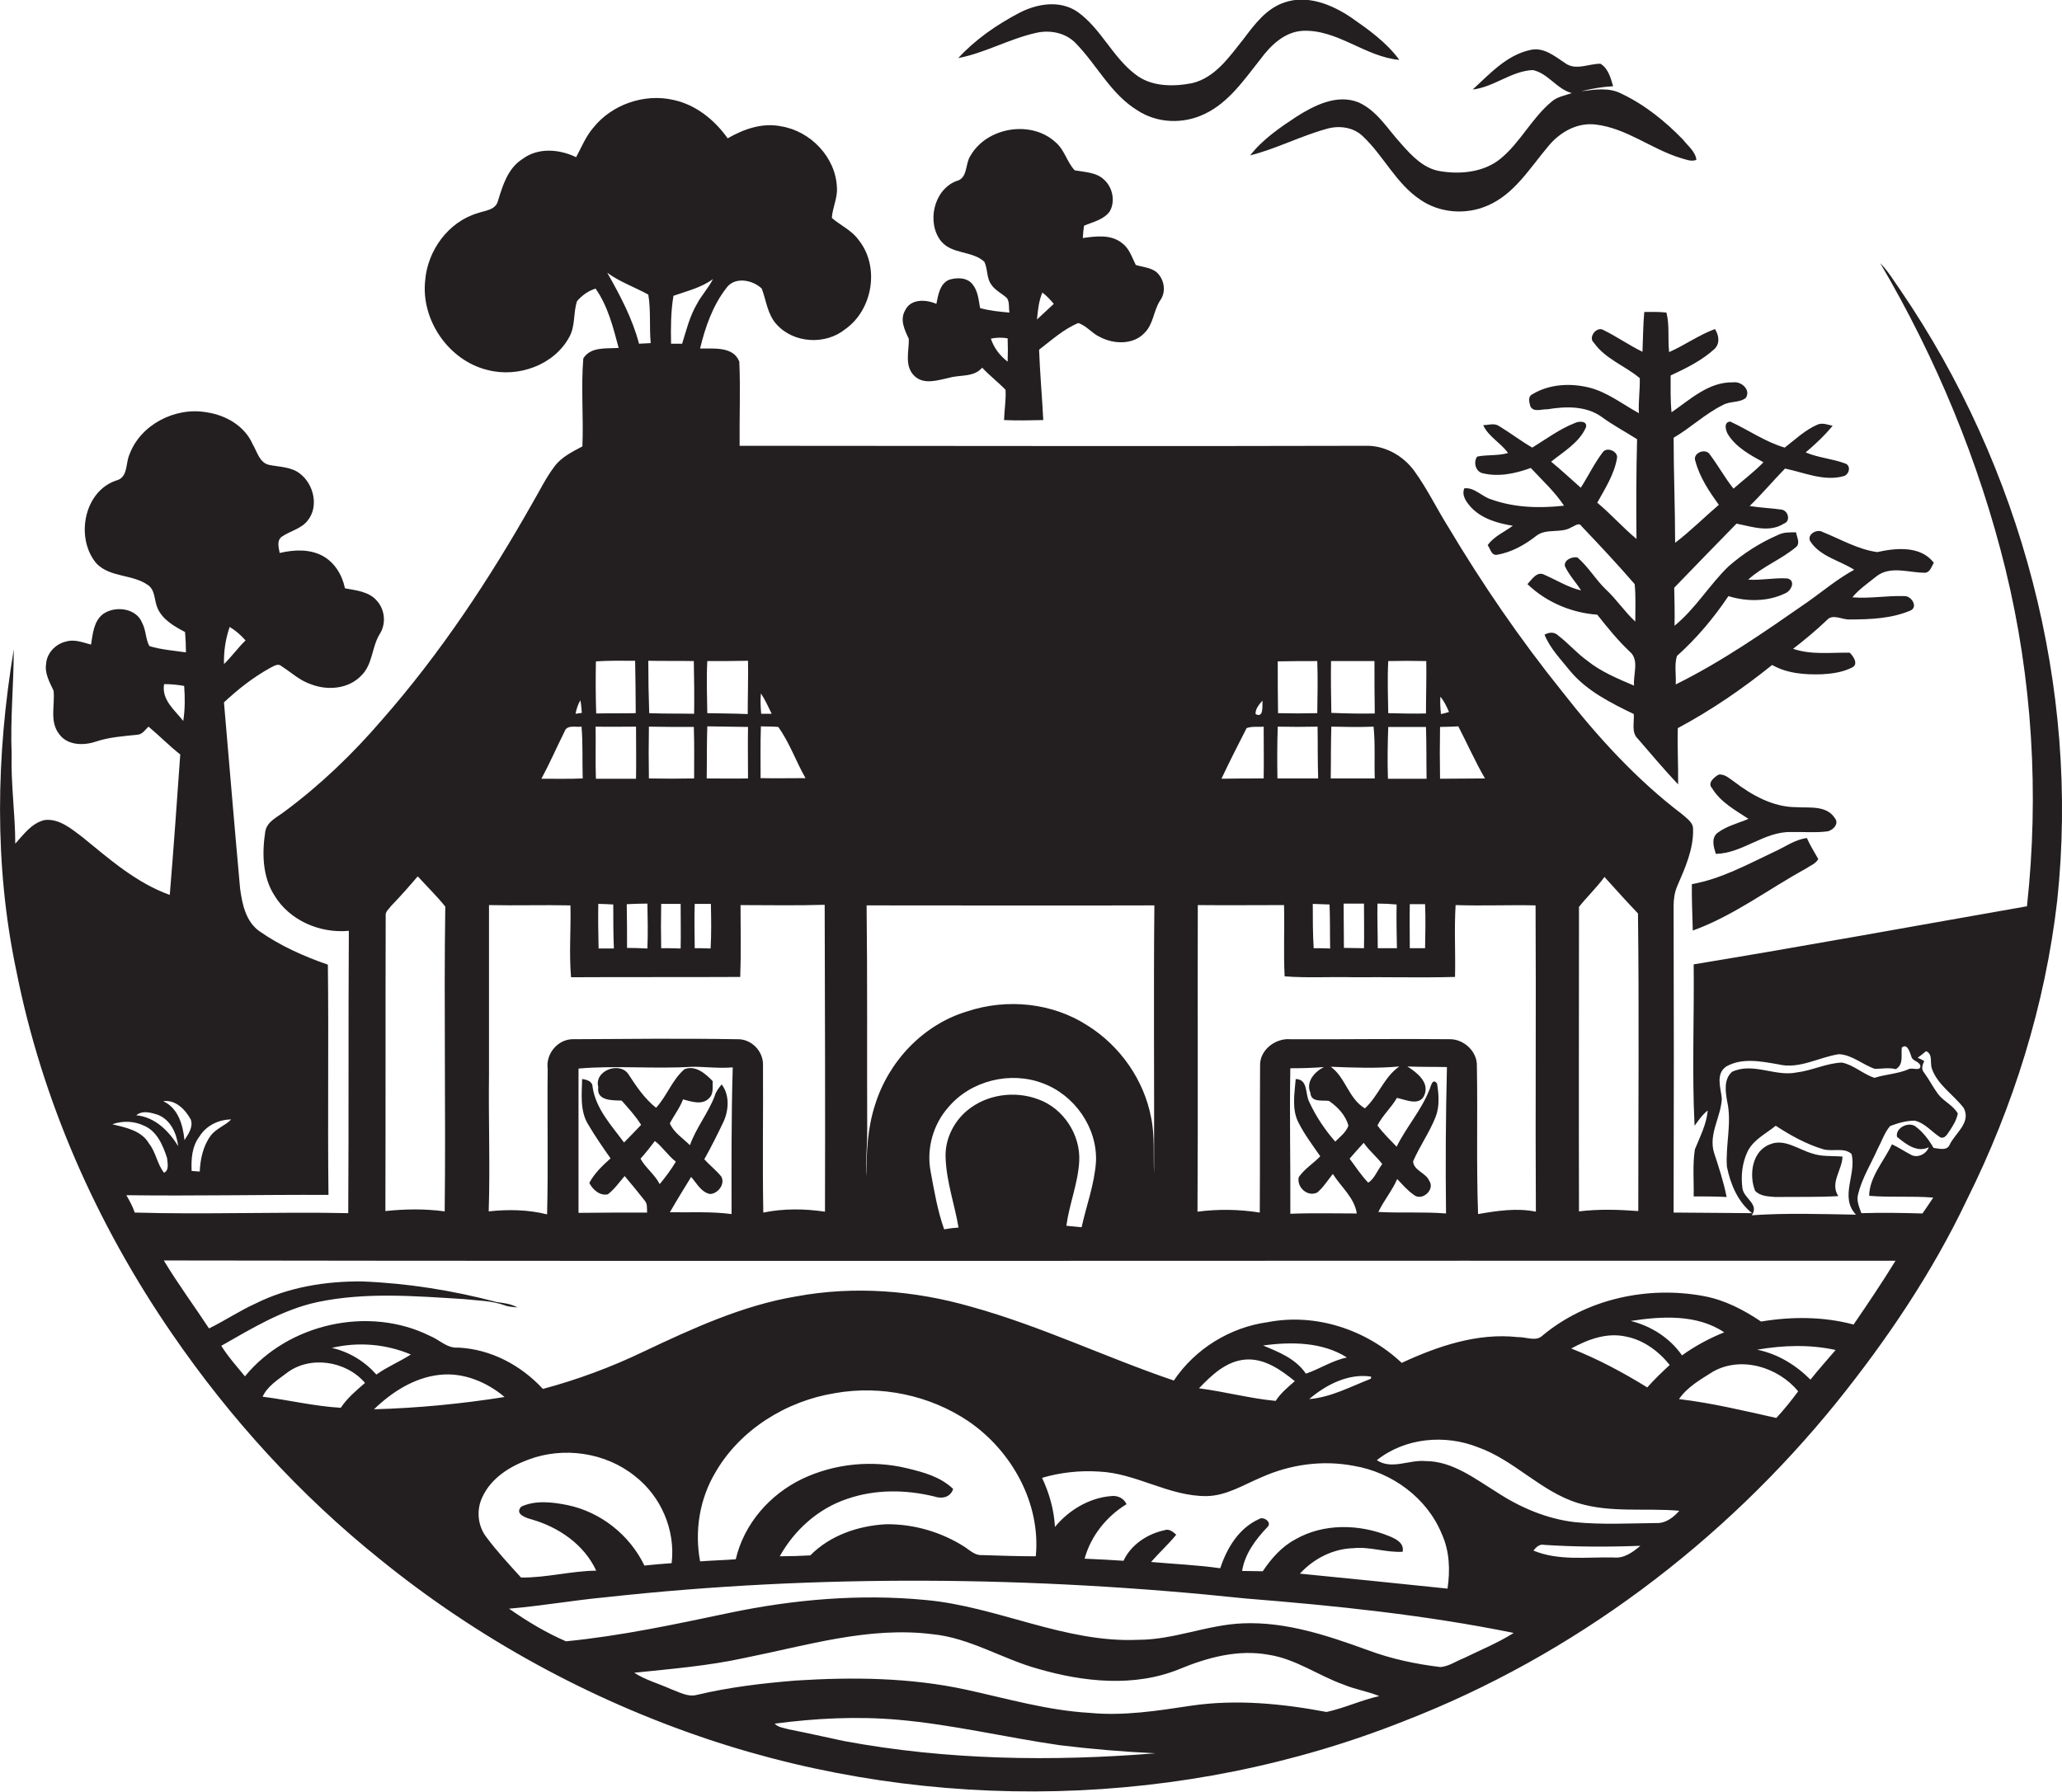
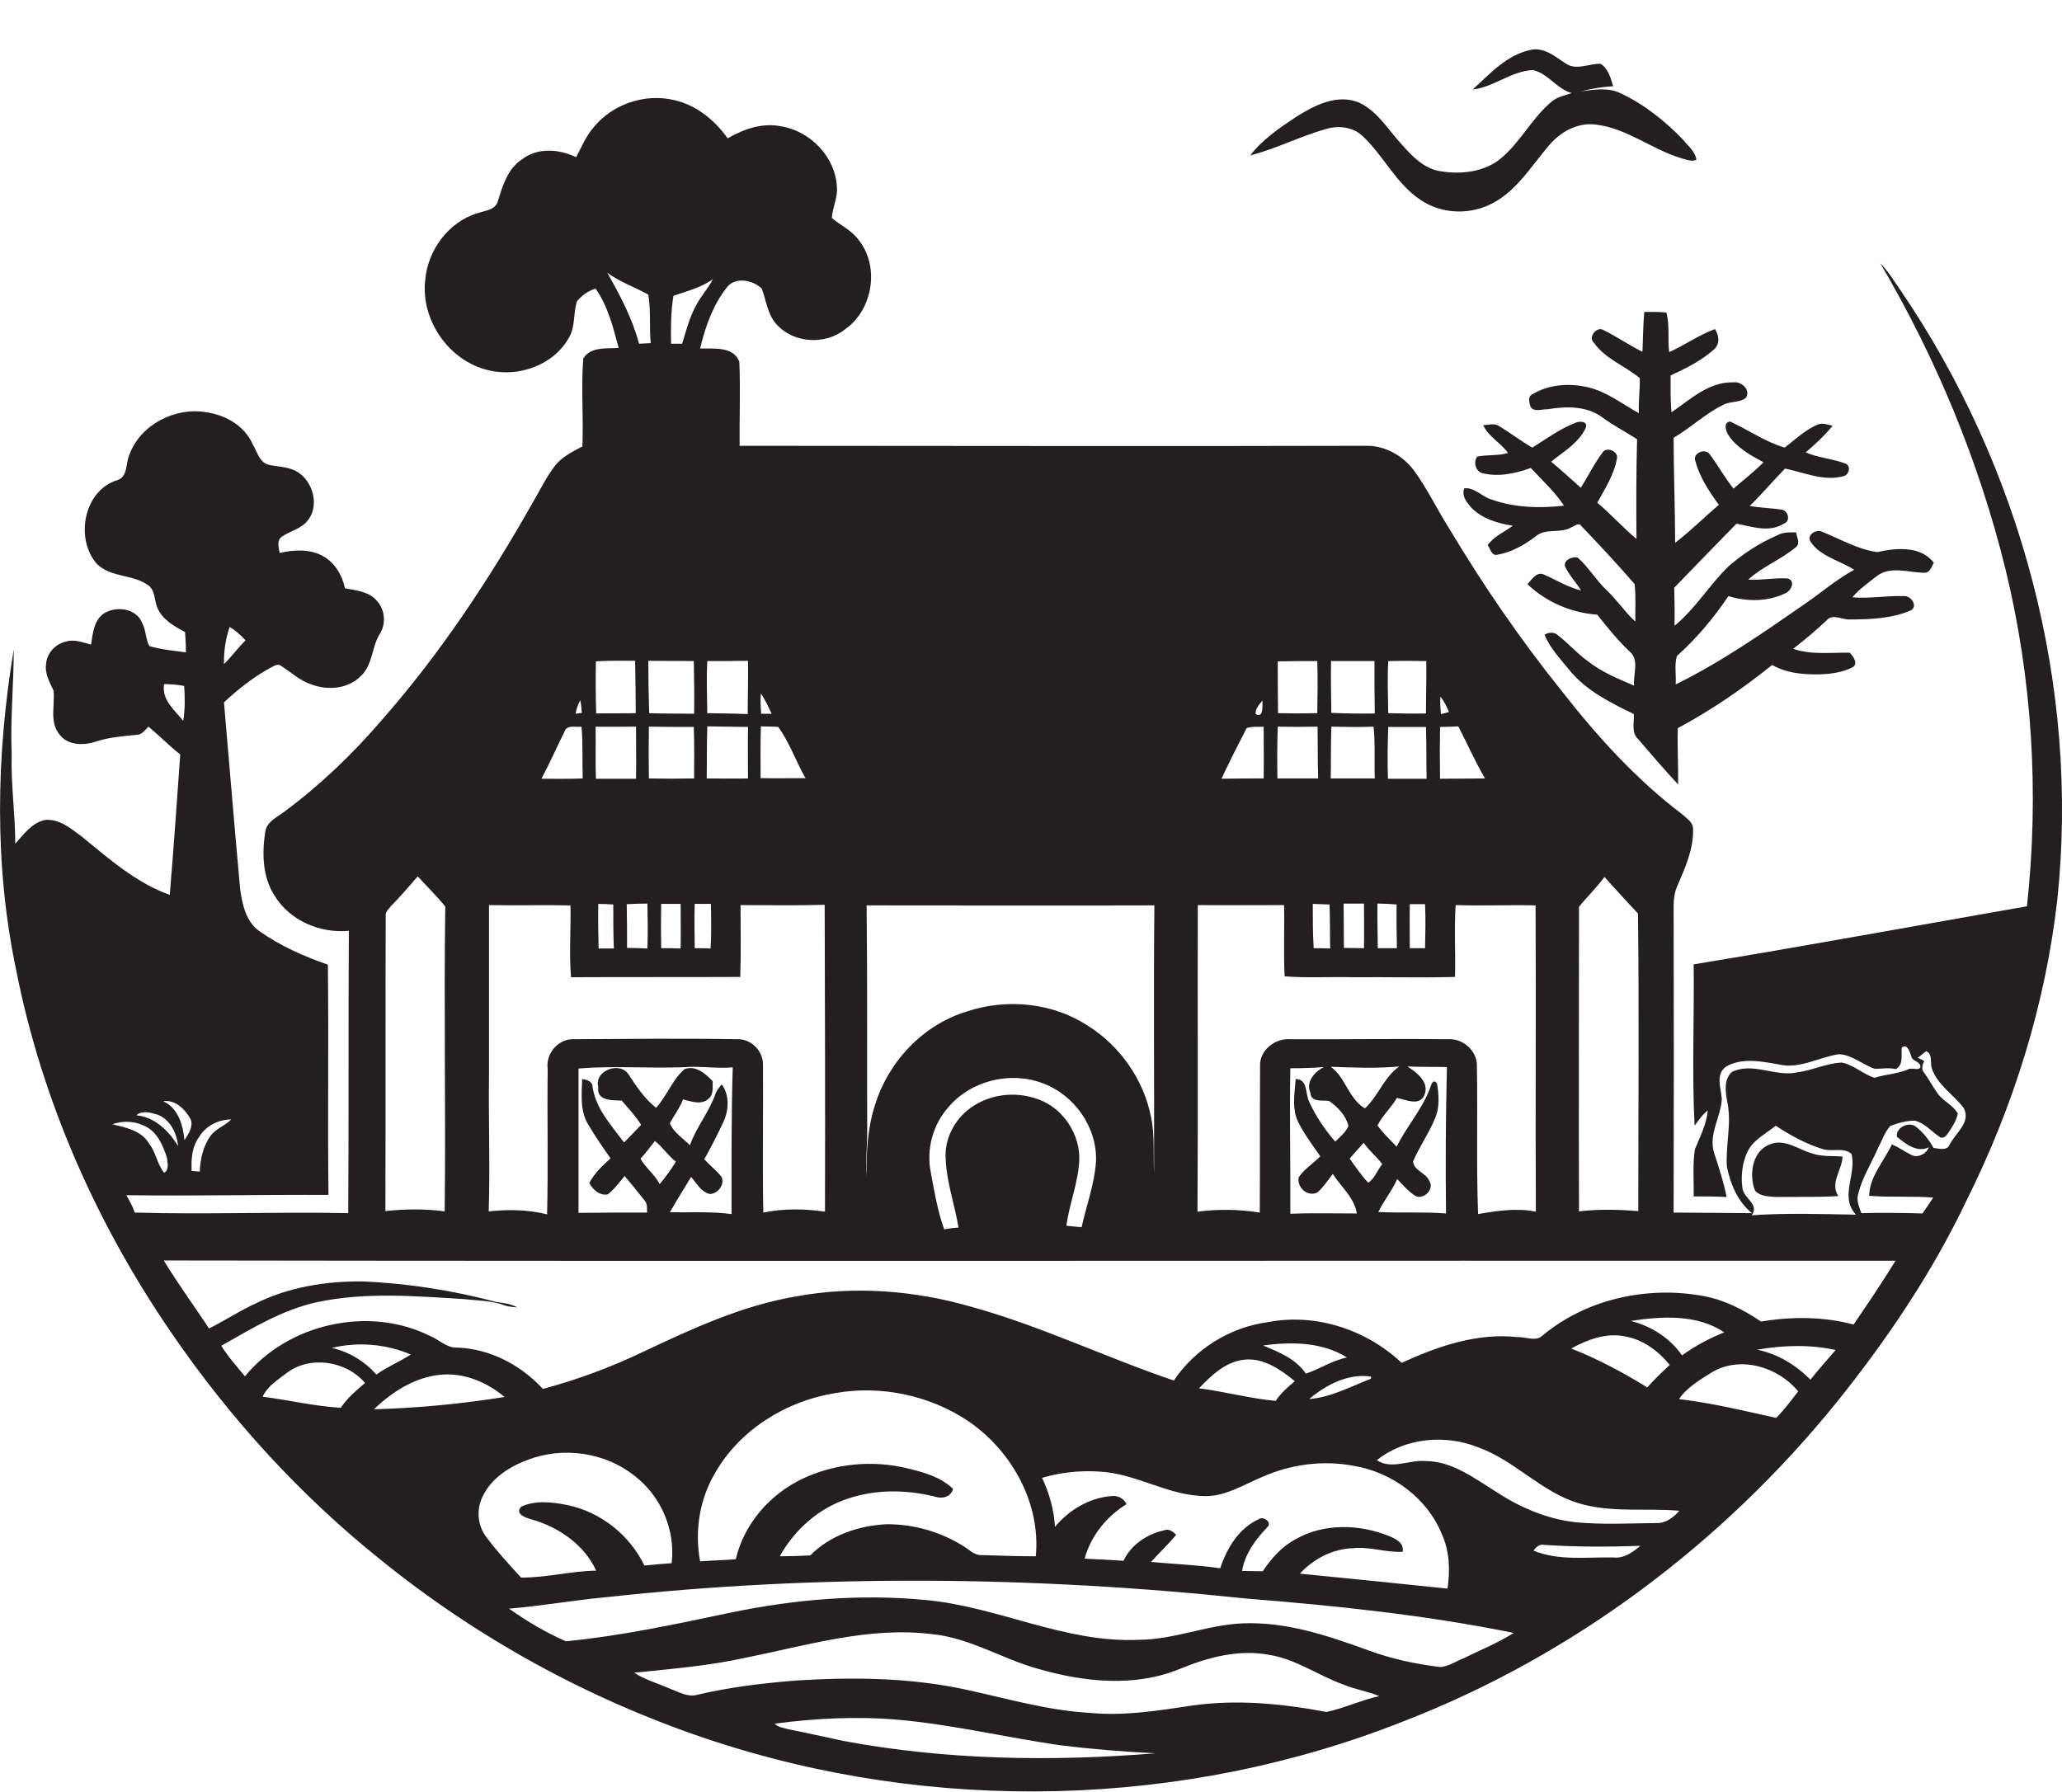
<svg xmlns="http://www.w3.org/2000/svg" version="1.1" id="Layer_1" x="0px" y="0px" viewBox="0 0 688.6 598.4" enable-background="new 0 0 688.6 598.4" xml:space="preserve">
  <g>
-     <path fill="#231F20" d="M359.3,14.5c7.1,7.3,11.7,17,20.6,22.4c6.6,4.3,15.2,4.6,22.3,1.2c8.1-3.8,13.3-11.5,18.7-18.3   c3.4-4.6,8-9.1,14-9.5c11.7-0.6,21,8.7,32.4,9.7c-4.3-5.9-10.4-10.2-16.3-14.3c-6.3-4.2-14.4-7.5-22-4.9c-6.1,2-10,7.3-13.7,12.2   C410.5,19,405.8,26,398,27.8c-6.3,1.2-13.6,1.2-18.9-3C371.5,19,367.7,9.6,359.9,4c-5.9-4.1-13.7-2.8-19.7,0.4   c-7.4,3.9-14.5,8.8-20.2,15c8.9-1.7,17-6.4,25.9-8.4C350.6,9.9,355.9,10.9,359.3,14.5z" />
    <path fill="#231F20" d="M453.7,34.2c-7.2-2.9-14.8,1-20.8,4.8c-5.6,3.7-11.3,7.6-15.4,12.9c8.7-2.2,16.7-6.4,25.3-8.8   c4.2-1.3,9.2-0.7,12.4,2.5c6.9,6.5,11,15.7,19.1,21.1c6.5,4.5,15.3,5.1,22.4,2c9-3.8,14.2-12.6,20.3-19.8c3.8-4.7,9.7-8.1,15.9-7.3   c10.2,1.2,18.5,8.1,28.1,11.1c1.8,0.5,3.7,1.4,5.5,0.7c-0.3-2.8-2.8-4.6-4.4-6.7c-6-6.2-12.8-11.7-20.6-15.4   c-4.2-2.2-9-1.4-13.5-0.8c3.5-0.9,7.1-1.5,10.7-1.7c-0.8-2.7-1.6-5.9-4.2-7.5c-3.9-0.1-8.2,2.4-11.8-0.2c-3.5-2.3-7.2-5.5-11.7-4.4   c-7.9,1.7-13.5,8-19.2,13.2c7.1-0.8,12.9-6.2,20.1-6.5c5.1,1.1,7.9,6.3,13,7.7c-2.3,0.8-4.9,1.2-6.8,2.9c-6.6,5.5-10.4,13.6-17,19   c-5.5,4.5-13.2,5.3-20,4.2c-5.6-0.8-9.7-5.2-13.3-9.3C463.4,43.1,459.9,37,453.7,34.2z" />
    <path fill="#231F20" d="M634.7,97c-2.2-3.1-4.1-6.4-6.8-9.1c18.7,31.8,33,66.3,41.8,102.1c9,36.8,11.3,75.1,7.2,112.7   c-37.1,6.5-74.2,13.3-111.3,19.4c0.2,18-0.6,36,0.3,53.9c1.3-1.8,2.6-3.7,4.4-5.1c-0.4,4.6-2.6,8.8-4.3,13   c-0.8,5.2-0.3,10.5-0.4,15.7c3.6,0,7.3,0,11,0.2c-1-5.1-2.6-9.9-4.2-14.8c-1.9-6.2,2.3-11.9,2.6-18c-0.3-3.6-2.2-8.3,1.5-10.8   c5.3-3,11.7-1.7,17.4-0.7c7,1.7,13.5-2.4,20.2-3.4c4.4,0.2,7.9,3.5,12,4.9c2.3,0,4.7-0.5,7,0.1c2.7-1.6,1.7-4.6,2-7.2   c1.9-1.6,2.7,1.7,3.2,3c0.3,1.5,2.5,1.5,3,3c0.2,2.2-2.9,0.4-4.1,1.3c-3.6,1.5-7.5,1.6-11.2,2.8c-3.8-1.2-6.9-4.3-10.9-5.1   c-5.2,0.2-10,2.7-15.1,3.3c-7.2,1.5-14.6-3.5-21.6-0.2c-2.8,2.5-2.2,6.6-1.6,9.9c1.6,7.2-0.6,14.5-0.1,21.8   c1.2,5.8,3.6,11.7,8.4,15.5c-8.7-0.1-17.4-0.1-26.2-0.2c0.1-34.1,0.1-68.2,0-102.3c0-2.3,0.3-4.6,1.2-6.7c2.6-6,5.5-12.4,5.3-19.1   c0-2.3-2.1-3.5-3.6-4.9c-15.3-11.6-28.3-25.9-40.1-41c-14-17.4-26.6-35.8-38-54.9c-3.9-6.2-7.1-12.9-11.4-18.8   c-3.7-5.1-9.9-8.6-16.3-8.4c-69.7,0.2-139.3,0-209,0c-0.1-9.4,0.3-18.8-0.1-28.1c-2-5.2-8.6-4.3-13.1-4.4   c1.7-7.1,4.2-14.3,8.7-20.1c2.7-4,8.8-2.9,11.9,0.1c1.5,4,1.9,8.6,4.9,11.9c5.7,6.4,16.3,7,22.9,1.7c9.3-6.5,11.7-21,4.5-29.9   c-2.3-3.2-6-4.8-8.9-7.3c0.2-3.4,1.9-6.6,1.7-10c-0.3-10.2-8.8-19-18.6-20.6c-6.3-1.3-12.5,0.9-17.9,4c-4.3-6.1-10.6-11.2-18-12.8   c-9.8-2.3-20.7,1.5-26.9,9.3c-2.5,2.9-3.9,6.5-5.7,9.8c-5.6-2.7-12.7-3.3-17.9,0.6c-4.9,3.1-6.6,8.8-8.2,14   c-0.8,3.1-4.3,3.2-6.8,4.1c-9.8,2.9-16.7,12.5-17.5,22.4c-1.5,13.3,7.9,26.9,20.9,30c10.1,2.6,22.1-1.6,27.2-11   c2.1-3.7,1.3-8.1,2.6-12c1.6-1.9,3.8-3.5,6.2-4.2c4.1,5.8,5.9,13,7.7,19.8c-4,0.3-9.3-0.5-11.8,3.5c-0.8,9.7,0.1,19.6-0.3,29.4   c-3.4,1.8-7.1,3.6-9.4,6.8c-2.8,3.7-4.8,7.9-7.1,11.8c-14.5,25.7-30.9,50.5-50.4,72.7c-9.7,11.3-20.5,21.7-32.5,30.6   c-2.4,1.9-5.9,3.3-6.5,6.7c-1.1,7.1-1,15,3,21.3c5.1,8.5,15.3,12.8,24.9,11.9c-0.2,31.4,0,62.9-0.2,94.3   c-23.8-0.5-47.5,0.5-71.3-0.2c-0.7-2.1-1.7-3.9-2.8-5.8c22.5,0.3,45-0.2,67.5-0.1c-0.3-25.6,0.1-51.3-0.2-76.9   c-8.1-2.8-15.9-6.3-22.9-11.2c-4.5-3.2-5.7-9-6.4-14.1c-1.9-20.8-3.6-41.5-5.4-62.3c4.7-4.4,9.8-8.4,15.4-11.5   c1.1-0.5,2.6-1.7,3.8-0.6c3.3,2.1,6.2,4.9,10,6.1c5.5,2.1,12.4,1.5,16.6-2.9c3.9-3.7,3.5-9.5,6.2-13.9c2.2-3.4,1.8-8.1-0.9-11.1   c-2.6-3.1-6.9-3.5-10.7-4.2c-0.9-4.4-3.4-8.6-7.4-10.8c-4.4-2.4-9.7-2.1-14.4-1c-0.3-1.8-1.1-4.2,0.8-5.5c2.8-1.9,6.5-2.6,8.6-5.4   c3.7-4.6,2-12-2.5-15.5c-2.9-2.4-6.9-2.3-10.3-3c-3.3-0.6-4.1-4.4-5.6-6.9c-2.7-6.2-9.1-9.8-15.5-10.7c-10.4-1.8-22,4.1-25.7,14.2   c-1.3,3-0.4,7.6-4.4,8.6c-11,3.7-13.7,19.7-6.4,27.9c4.6,4.5,11.9,3.4,17,7c2.5,1.7,2.1,5.2,3.2,7.7c1.7,3.9,5.6,6.1,9.2,8   c0.2,2.3,0.3,4.5,0.3,6.8c-4.1-0.6-8.3-0.9-12.2-2.1c-1.3-2.3-1.1-5.3-2.4-7.7c-1.9-5-9-5.9-13.1-3c-3.1,2.4-3.4,6.6-4,10.2   c-2.7-0.7-5.6-1.9-8.4-1c-3.5,0.8-6.4,3.9-6.6,7.5c-0.5,3.2,1.2,6.1,2.5,8.9c0.5,4.8-1.4,10.2,1.8,14.4c2.7,3.9,8.2,4,12.3,2.6   c4.5-1.5,9.2-1.8,13.9-2.3c1.7-0.1,2.6-1.7,3.7-2.7c3.6,3,6.9,6.4,10.6,9.3c-1.1,15.6-2.2,31.2-3.5,46.9c-11.2-4-20.2-12-29.3-19.4   c-3.6-2.7-7.7-6.2-12.5-5.6c-4.3,1-7,4.8-9.8,7.9c0-10-1.5-19.9-1.2-29.9c-0.5-11.7,0.7-23.3,0.7-35C-1.3,252.3-2,288.8,5.4,324   c8.6,43.6,26.9,84.9,52,121.4c19.4,28.3,42.7,53.9,69.5,75.4c32.4,26.3,69.6,46.7,109.2,60c75.1,25.2,159.2,23.3,232.9-6   c56.5-21.9,106.4-59.5,144.4-106.5c16.8-20.9,31.9-43.3,43.4-67.5c15.6-31.3,26.2-65.2,30.2-100C694.6,229.6,675,156.1,634.7,97z    M76.7,209.4c2,1.2,3.7,2.7,5.3,4.5c-2.6,2.5-4.6,5.4-7.2,7.9C74.7,217.6,75.3,213.4,76.7,209.4z M66.6,379.6   c2.2-3.6,6.4-5.7,10.6-5.7c-2,2.1-5.1,3-6.9,5.5c-2.5,3.4-3.4,7.8-3.6,11.9c-0.7,0-2-0.2-2.7-0.2C63.8,387.1,64.1,382.9,66.6,379.6   z M54.8,228.5c2.3,0,4.5,0.2,6.7,0.6c0.3,3.9,0.3,7.8-0.3,11.7C58.4,237.2,53.9,233.8,54.8,228.5z M63.7,373.9   c0.9,2.5-0.8,4.9-2.1,6.9c-0.5-5.1-2.1-10.7-7.1-13C58.6,367.2,61.9,370.6,63.7,373.9z M52.6,372.3c4.3,1.6,6.4,6.2,6.9,10.5   c-3.1-5-7.7-9.7-14-10.3C47.6,370.8,50.4,371.6,52.6,372.3z M47.9,375.9c4.5,1.8,6.5,6.6,7.9,10.9c0.1,1.6,0.8,4-1,4.9   c-2.3-2.8-2.7-6.8-5-9.7c-2.5-4.4-7.8-5.4-12.3-6.5C40.9,374.3,44.7,374.4,47.9,375.9z M581.9,397c-0.6-4.2-0.1-8.6,1.7-12.4   c2-4,6.1-5.9,9.4-8.6c4.9,3.2,10.1,6.1,15.7,7.8c3.1,1,7-0.7,9.6,1.6c1.8,6.7-4.1,14.4,1.5,20.3c-11.6-0.2-23.3-0.6-34.8,0.2   C587.6,402.2,582.4,400.3,581.9,397z M527.3,302.9c2.7-3.4,5.9-6.4,8.5-10c3.7,4.1,7.4,8.2,11.2,12.2c0.4,33.1,0.1,66.3,0.1,99.4   c-6.6-0.5-13.2-0.7-19.8,0.1C527.2,370.7,527.3,336.8,527.3,302.9z M481,232.7c1.3,1.5,2.1,3.3,2.9,5.1c-0.9,0.3-1.8,0.5-2.7,0.7   C481,236.6,480.9,234.6,481,232.7z M480.9,242.8c2,0,4-0.1,6.1-0.2c3,5.8,5.6,11.7,8.9,17.4c-5,0-10,0.1-15,0.1   C480.8,254.3,480.8,248.5,480.9,242.8z M463.6,220.8c4.2-0.1,8.4-0.1,12.7,0c0.1,5.8-0.1,11.6-0.1,17.5c-4.2,0.1-8.4,0-12.6-0.1   C463.5,232.4,463.3,226.6,463.6,220.8z M463.6,242.8c4.2,0,8.4,0,12.6,0c0.2,5.8,0.1,11.5,0.2,17.3c-4.3,0-8.6,0-12.9,0   C463.3,254.3,463.4,248.5,463.6,242.8z M475.9,316.7c-1.7,0-3.4,0-5.1,0c0-4.9-0.1-9.8,0-14.7c1.7,0,3.4,0,5.1,0   C476.1,306.9,476,311.8,475.9,316.7z M460,301.8c2.1,0,4.3,0.1,6.4,0.3c-0.1,4.9,0,9.7,0.1,14.6c-2.2,0-4.3,0-6.4,0   C460.1,311.7,459.9,306.8,460,301.8z M459.1,260c-4.9,0-9.8,0-14.7,0c0.1-5.8,0-11.5,0.2-17.3c4.7,0.1,9.4,0.2,14.1,0   C459.3,248.5,458.9,254.3,459.1,260z M455.5,316.7c-2.2,0-4.5-0.1-6.7-0.1c0-4.9-0.1-9.9-0.1-14.8c2.3,0,4.5,0,6.8,0   C455.5,306.8,455.6,311.8,455.5,316.7z M444.5,220.8c4.8,0,9.7,0,14.5,0c0,5.8,0,11.7,0.1,17.5c-4.8,0.1-9.7,0-14.5-0.2   C444.5,232.3,444.4,226.6,444.5,220.8z M444.2,316.8c-1.8-0.1-3.7-0.1-5.5-0.1c-0.3-4.9-0.3-9.9-0.3-14.8c1.9,0.1,3.8,0.1,5.6,0.2   C444.2,306.9,444.1,311.9,444.2,316.8z M439.9,220.8c0.2,5.8,0.1,11.6,0,17.4c-4.4,0.1-8.8,0.1-13.1,0c-0.1-5.8-0.1-11.5-0.1-17.3   C431.1,220.8,435.5,220.8,439.9,220.8z M426.7,242.7c4.4,0.1,8.9,0.1,13.3,0c0.1,5.8,0,11.5,0.2,17.3c-4.5,0-9.1,0-13.6,0   C426.5,254.3,426.5,248.5,426.7,242.7z M421.6,234c-0.1,1.6,0.5,6-2.3,4.5C419.2,236.7,420.5,235.3,421.6,234z M416.3,243.2   c1.8-0.7,3.8-0.3,5.7-0.5c0,5.8,0.1,11.5,0,17.3c-4.7,0-9.4,0-14.1,0.1C410.6,254.4,413.4,248.8,416.3,243.2z M400,302.3   c9.6,0.1,19.2,0,28.8,0c0.2,7.9-0.2,15.9,0.2,23.8c7.6,0.6,15.3,0.1,22.9,0.3c11.3-0.1,22.6,0.2,34-0.1c0.2-8-0.3-16,0.2-24   c8.9,0.3,17.8-0.1,26.7,0.1c0.2,34.1-0.1,68.2,0.1,102.3c-6.4-1.3-12.9-0.3-19.3,0.8c-0.6-16.5-0.1-32.9-0.4-49.4   c0.2-4.9-4.4-9.1-9.1-9c-17.7-0.2-35.4,0.1-53.2,0c-5-0.4-10.3,3.6-10.1,8.9c-0.1,16.3,0,32.6-0.1,49c-6.9-1.1-13.9-1.2-20.8-0.3   C400.1,370.5,399.9,336.4,400,302.3z M482.9,405.3c-7.5-0.6-15.1-0.1-22.6-0.5c1.8-3.8,4.6-7.1,6.3-11c1.8,1.9,3.5,3.9,5.7,5.4   c2.7,2,7-1.9,5-4.8c-1.1-2.7-5.2-3.4-5.4-6.5c2.2-5.1,5.5-9.7,7.5-14.8c1.4-3.5,1.1-7.5,0.5-11.2c-1.6-2.1-2.1,1.2-2.6,2.2   c-2.7,6.8-7.7,12.4-10.9,18.9c-2.2-2.3-4.5-4.5-6.4-7.1c1.7-3.4,4.6-5.9,6.5-9.2c3,0.6,7.6,2.9,9.2-1c1.7-4.3-2.6-7.5-5.7-9.5   c4.4,0.2,8.8,0.1,13.2,0.2C482.8,372.8,482.7,389,482.9,405.3z M430.9,356.8c3.7,0,7.5-0.1,11.2-0.4c-3.1,1.6-6.1,4.9-4.5,8.6   c0.2,3.3,4,2.4,6.2,2.7c2.9,2,5.6,4.8,6.5,8.3c-0.8,2.2-2.8,3.7-4.4,5.3c-3.5-4-6.5-8.5-8.7-13.3c-1.4-2.7-0.3-7.5-4.5-7.6   c-0.4,4.9-1.4,10.2,1,14.7c2,3.9,4.7,7.5,7.2,11.1c-2.3,2.4-5.3,4.2-7.2,7c-0.7,3.3,2.9,6.7,6.2,5.1c2.1-1.8,3.5-4.1,5.2-6.2   c2.7,4.3,7.2,7.9,8,13.2c-7.4,0-14.8-0.2-22.2,0.1C431,389.1,430.6,372.9,430.9,356.8z M444.4,356.3c7.6,0.3,15.3,0.6,22.9-0.1   c-5.1,3.5-7,9.9-11.5,14C450.3,366.9,449.4,359.9,444.4,356.3z M450.7,387c1.5-1.8,3.1-3.5,4.7-5.3c1.8,2.6,4.3,4.6,6.2,7.1   c-1.6,2-2.7,5.1-4.7,6.2C454.6,392.6,452.7,389.7,450.7,387z M289.4,302.4c32,0,64.1,0.1,96.1,0c-0.3,29.9,0,59.7-0.1,89.6   c-0.3-6.3,0.3-12.6-1-18.8c-2.4-12.5-10.3-23.8-21.1-30.6c-11.8-7.7-27-9.2-40.3-4.8c-14.7,4.4-26.3,16.7-30.8,31.3   c-2.5,7.7-2.9,15.8-2.8,23.8c-0.4-5,0.2-9.9,0.2-14.9C289.5,352.7,289.7,327.5,289.4,302.4z M346.8,367.2c-7.9-3-17.3-1.7-23.8,3.7   c-4.7,3.9-7.6,10-7.2,16.1c0.3,7.8,3,15.3,4.3,23c-1.6,0.1-3.2,0.3-4.8,0.6c-2.2-6.2-3.3-12.7-4.5-19.2c-1.5-7.7,0.8-15.9,6-21.7   c7.5-8.8,20.6-12,31.4-7.9c10.6,3.9,18.3,14.8,17.8,26.2c-0.5,7.5-3.2,14.6-4.8,21.9c-1.7-0.2-3.4-0.3-5.1-0.5   c1-7.3,3.9-14.2,4.3-21.5C360.9,379,355.1,370.2,346.8,367.2z M254.1,231.6c1.4,2.1,2.5,4.5,3.6,6.8c-1.2,0-2.3,0-3.5,0   C254,236.2,253.9,233.9,254.1,231.6z M254.1,242.6c1.9,0.1,3.9,0,5.8,0.2c3.8,5.3,5.9,11.5,9.1,17.1c-5,0-10,0.1-15,0   C254,254.2,253.9,248.4,254.1,242.6z M236.2,220.8c4.5,0,9.1,0,13.6-0.1c0.1,5.9-0.1,11.9-0.1,17.8c-4.5-0.2-9-0.2-13.5-0.3   C236.1,232.4,235.9,226.6,236.2,220.8z M236.2,242.6c4.5,0.1,9.1,0.1,13.6,0.2c-0.1,5.7,0,11.5,0,17.2c-4.6,0.1-9.2,0-13.8,0   C236.1,254.2,236,248.4,236.2,242.6z M237.4,301.9c0.1,4.9,0.2,9.9-0.1,14.9c-1.8-0.1-3.6-0.1-5.3-0.1c0-4.9-0.2-9.9,0-14.8   C233.7,301.9,235.5,301.9,237.4,301.9z M216.7,260c-0.1-5.8-0.1-11.6,0-17.3c5,0.1,10,0.1,15,0.1c0.2,5.7,0.1,11.5,0.1,17.2   C226.8,260.1,221.8,260.1,216.7,260z M227.3,316.8c-2.2-0.1-4.3-0.1-6.5-0.1c-0.1-4.9-0.1-9.8,0-14.8c2.2,0,4.4,0,6.5,0   C227.3,306.8,227.4,311.8,227.3,316.8z M224.9,98.8c4.5-1.6,9.3-2.7,13.2-5.6c-1.5,3-3.9,5.5-5.4,8.4c-2.4,4.1-3.5,8.7-4.9,13.2   c-1.2,0-2.5,0-3.7,0C224,109.5,224,104.1,224.9,98.8z M231.7,220.8c0.1,5.9,0.2,11.7,0.1,17.6c-5-0.1-10,0-15-0.2   c-0.2-5.8-0.3-11.6-0.3-17.5C221.5,220.8,226.6,220.7,231.7,220.8z M202.8,91.1c4.2,3.1,9.2,4.8,13.7,7.3   c0.9,5.3,0.3,10.8,0.8,16.2c-1.3,0.1-2.6,0.1-3.9,0.2C211.2,106.4,207.1,98.7,202.8,91.1z M216.2,316.8c-2.3-0.1-4.5-0.2-6.8-0.2   c0-4.9,0-9.8-0.1-14.6c2.3-0.1,4.6-0.2,6.9-0.2C216.3,306.8,216.4,311.8,216.2,316.8z M199,220.9c4.4-0.3,8.7-0.2,13.1-0.2   c0.1,5.8,0.2,11.7,0.2,17.5c-4.4,0.1-8.8,0-13.2,0.1C198.9,232.5,198.9,226.7,199,220.9z M212.4,242.7c0,5.8,0.1,11.6,0,17.4   c-4.5,0-8.9,0-13.4,0c-0.2-5.8,0-11.6-0.1-17.4C203.4,242.8,207.9,242.7,212.4,242.7z M205,316.8c-1.7,0-3.4,0-5.1,0   c-0.1-5-0.2-9.9-0.1-14.9c1.6,0,3.3,0.1,5,0.2C204.8,307,204.8,311.9,205,316.8z M193.8,233.9c0.3,1.4,0.4,2.8,0.5,4.2   c-0.5,0.1-1.6,0.2-2.1,0.3C192.5,236.8,193,235.3,193.8,233.9z M188.5,244.4c0.8-2.5,3.8-1.4,5.7-1.7c0.5,5.8,0.2,11.5,0.4,17.3   c-4.6,0.2-9.2,0.1-13.8,0.1C183.6,254.9,185.9,249.6,188.5,244.4z M163.3,358.9c0-18.9,0-37.8,0-56.6c9.1,0.2,18.1-0.1,27.2,0.1   c0.2,8-0.5,16,0.2,24c18.8-0.1,37.6,0,56.5-0.1c0.3-8,0.1-16,0.1-24c9.4,0,18.7,0.2,28.1-0.1c0.1,34.2,0.2,68.3,0.1,102.5   c-6.8-1-13.8-1.1-20.6,0.3c-0.3-16.4,0-32.7-0.1-49.1c0.2-4.8-3.9-9-8.7-8.8c-18.4-0.3-36.8-0.1-55.1,0c-4.9,0.2-8.8,5-8.1,9.9   c-0.2,16.2,0.2,32.4-0.2,48.6c-6.4-1.6-13-1.7-19.5-1C163.7,389.3,163.1,374.1,163.3,358.9z M244.3,405.5   c-6.8-0.9-13.7-0.5-20.6-0.6c2.3-4,4.7-7.9,7.1-11.8c1.9,2.1,3.3,5.1,6.3,5.7c2.7-0.1,5.1-3.3,3.8-5.8c-1.7-2.1-3.9-3.8-5.7-5.8   c2.3-4.1,4.4-8.3,6.4-12.5c1.8-3.9,2.1-9-0.6-12.5c-0.9,1.1-1.9,2.3-2.3,3.8c-2.2,5.8-6.2,10.6-8.3,16.5c-2.3-2.3-5.5-4.3-6.7-7.3   c1.4-2.7,3.3-5.1,4.4-8c2.7,0.7,6.3,2,8.6-0.3c1.7-1.5,1.2-3.8,1.3-5.8c-2.4-2.5-5.7-5.4-9.4-4c-4.1,3.5-5.9,9-9.5,12.9   c-3.8-3-6.5-7-9.1-11c-2.8-4.7-11.7-1.5-10.2,4.1c-0.7,4.6,4.6,4.4,7.8,4.5c2.3,2.6,4.7,5.2,6.5,8.1c-1.9,2-3.8,4-5.7,5.9   c-4.2-5.7-9.4-11.2-10.5-18.5c0-2-2-2.5-3.5-2.7c-0.1,5.1-0.8,10.7,2.1,15.3c2.3,3.9,4.8,7.5,7.4,11.2c-2.7,2.4-5.4,5-7.1,8.2   c1.1,2.2,3.5,4.4,6.2,3.8c2.2-1.7,3.8-4,5.6-6.1c2.3,2.7,4.5,5.4,6.7,8.2c1,1.1,0.7,2.7,0.8,4c-7.6,0-15.3,0-22.9,0.1   c0-16.1,0-32.1,0-48.2c12.6-1.1,25.3,0.2,38-0.6c4.5,0,9,0.6,13.5,0.2C244.2,372.8,244.3,389.2,244.3,405.5z M220.3,395.5   c-1.6-3.2-4.8-5.5-6.4-8.5c1.7-1.9,3.3-3.9,4.8-5.9c2.5,1.9,4.4,4.9,7,6.9C224.1,390.7,222.2,393.2,220.3,395.5z M128.8,305.9   c-0.2-1.4,1.1-2.3,1.8-3.3c3.1-3.2,6-6.5,8.9-9.9c3.1,3.4,6.3,6.5,9.2,10.1c-0.5,33.9,0.2,67.8-0.2,101.8   c-6.6-0.9-13.3-0.8-19.8-0.1C128.8,371.6,128.7,338.8,128.8,305.9z M113.8,470.2c-8.8-0.5-17.4-2.6-26.1-3.7c1.6-3.5,5-5.6,7.9-7.8   c7.8-6.1,20-4.2,26.3,3.2C119,464.4,116,466.9,113.8,470.2z M110.8,450.2c8.8-2.1,18.1-1.3,26.4,2.2c-3.7,2.4-7.9,4.1-11.5,6.7   C121.8,454.7,116.6,451.5,110.8,450.2z M124.9,470.7c6-5.8,13.5-10.6,21.9-11.5c7.9-0.9,15.8,2.4,21.7,7.4   C154,468.9,139.5,470.3,124.9,470.7z M161.1,500c2.9-6.3,9.1-10.2,15.4-12.5c11.7-4.4,25.7-2.4,35.5,5.5   c8.8,6.8,13.6,18.1,12.3,29.1c-3.1,0.2-6.1,0.5-9.1,0.8c-4.9-10.2-14.6-17.9-25.7-20.2c-5-1-10.6-1.7-15.4,0.5   c-2.4,2.5,1.6,3.8,3.5,4.3c9,2.6,17.5,8.4,21.5,17.1c-8.4,0.1-16.7,2.4-25.1,2.3c-4-4.4-8-8.7-11.5-13.4   C159.5,509.7,159,504.3,161.1,500z M281.8,581.5c-6.1-1.3-12.3-2.7-18.4-3.9c-1.6-0.5-3.5-0.6-4.7-1.9c13.7-1.8,27.5-2.5,41.2-1.3   c18.2,1.6,36,5.9,54,8.5c10.6,1.3,21.3,2.2,32,2.7C351.3,588.4,316.1,587.9,281.8,581.5z M443,571.8c-14.9-2.8-30.1-4.3-45.2-2.1   c-11.2,1.7-22.6,3.5-33.9,2.4c-14.1-0.8-27.7-4.8-41.5-7.8c-18.6-4-37.7-4.2-56.6-3c-11.1,0.9-22.2,2.2-33.1,4.8   c-3.1,0.8-6-1-8.8-2c-4-1.8-8.4-3-12.1-5.4c12.4-1.3,24.9-2.3,37.1-5c20.5-4.1,41.2-10.5,62.3-7.9c12.6,1.2,23.5,8.3,35.5,11.6   c15.2,4.4,32.1,6.2,47.1,0.1c9.4-3.9,19.7-6.7,29.9-4.8c9.1,1.4,16.6,7,25.1,10c3.8,1.6,8,2.2,11.8,3.8   C454.7,567.8,449,570.5,443,571.8z M488.9,553.8c-2.6,1-5.1,2.8-7.9,3c-8.2-1-16.3-2.7-24.1-5.6c-13.5-4.9-27.4-9.6-41.9-9   c-11.9,0.5-23,5.5-34.9,5.5c-24.5,1.1-46.9-11.1-71-13.3c-21.9-2.1-44-0.2-65.5,4.3c-18.1,3.8-36.2,7.7-54.6,9.5   c-6.7-2.9-13-6.7-19-10.9c10.7-0.9,21.4-2.8,32.1-3.8c71-7.8,142.8-7.1,213.9,0.4c30,2.4,60,5.5,89.5,11.5   C500.1,548.8,494.4,551.1,488.9,553.8z M302.9,490.4c-11.6-2.8-24.1-1.6-34.9,3.5c-10.9,5.2-19.5,15-22.3,26.9   c-4,0.3-8,0.4-11.9,0.7c-1.9-10.1-0.2-20.8,5.1-29.7c8.3-14.4,23.8-23.9,40-26.5c15.3-2.7,31.6,0.7,44.5,9.4   c14.5,9.9,24.2,27.4,22.5,45.1c-6,0-12-0.2-17.9-0.4c-2.3,0.2-4-1.5-5.8-2.7c-7.8-5-17-7.7-26.3-7.6c-9.3,0.5-18.7,3.7-25.3,10.4   c-3.4,0.2-6.8,0.3-10.2,0.3c4.9-8.8,12.9-16,22.6-19.2c9.3-3.2,19.4-3.1,28.9-0.8c2.6,0.9,5.5,0.4,6.4-2.5   C314,493.2,308.3,491.7,302.9,490.4z M436.1,458.8c-3.4-5-9-7.2-14.3-9.4c9.4-1.3,19.8-1.2,28,4   C444.9,454.4,440.6,457.3,436.1,458.8z M457.9,459.8l-0.1,0.7c-6.7,2.6-13.3,6.2-20.6,6.8C442.8,462.5,450.4,458.6,457.9,459.8z    M432.4,461.3c-2.3,2-4.7,4-6.4,6.6c-8.6-0.8-17-3.1-25.6-4.2c4.2-4.4,9.1-9.1,15.5-9.6C422.2,453.6,427.7,457.5,432.4,461.3z    M402.9,499.7c6.7-0.1,12.4-3.8,18.4-6.3c9.6-4.3,20.4-5.8,30.8-3.8c12.7,2.1,24.5,10.7,29.4,22.8c2.6,5.7,2.8,12.1,1.9,18.2   c-16.4-1.7-32.9-3.4-49.3-5c4.6-5,11-8.3,17.8-8.5c5.5-0.6,10.9,1.5,16.5,1.2c0.6-2.9-2.2-4.3-4.4-5.2c-10-4.1-22-4.4-31.5,1.1   c-4.5,2.4-8,6.4-10.8,10.6c-2.3,0-4.6-0.1-6.9-0.1c0.9-5.7,4.5-10.5,8.4-14.6c1.8-1.6-1.3-3.8-2.8-2.7c-6.7,3-10.7,9.7-12.9,16.4   c-7.7-1.1-15.4-1.4-23.1-2.1c2.7-3.1,5.8-5.9,8.4-9.1c-1.1-1-2.4-2.1-3.9-1.5c-5.7,1.2-11.2,4.8-13.7,10.2c-4.3-0.3-8.7-0.5-13-0.7   c2.1-7.6,7.3-14.1,14-18.2c-0.9-2-3-3-5.2-2.7c-7.3,0.6-14.1,4.7-18.7,10.3c-0.3-5.7-1.9-11.3-4.3-16.4c6.1-1.8,12.6-2.5,18.9-2.1   C379.4,492,390.3,499.8,402.9,499.7z M538.8,520.2c-8.9-0.2-18.3,1.2-26.7-2.3c0.9-1.2,2.1-2.3,3.7-1.9c10.6,0.7,21.3,0.7,32,0.3   C545.3,518.4,542.4,520.6,538.8,520.2z M553,508.7c-9,0.1-18.1,0.6-27.1-0.3c-9.4-1.1-18.3-4.9-26.2-10.1   c-7.3-4.5-14.7-10.3-23.7-10.3c-5.4-0.5-11.3,3-16.2-0.3c9.4-7.5,22.8-8.7,33.8-4.3c12.1,4.3,21,14.8,33.3,18.6   c11,3.4,22.6,1.6,33.9,2.6C558.8,506.9,556.1,508.9,553,508.7z M557.6,455.9c-2.6,2.4-5.2,4.9-7.5,7.5c-8.1-5-16.5-9.5-25.4-13   c5.5-3,11.8-5.4,18.2-4C548.8,447.5,553.9,451.3,557.6,455.9z M544.6,441.2c10.3-1.6,22.1-2.3,31.2,3.8c-5,2-9.8,4.6-14.1,7.7   C557.7,446.9,551.4,442.9,544.6,441.2z M593.2,473.6c-10.8-2.4-21.5-5-32.5-6.3c2.8-4.1,7.3-6.6,11.4-9.2   c9.5-5.3,21.8-1.4,28.4,6.6C598.2,467.8,595.8,470.8,593.2,473.6z M604.6,460.8c-4.9-4.9-10.9-8.6-17.8-10   c8.6-1.5,17.6-1.8,26.2,0.1C610.2,454.2,607.3,457.4,604.6,460.8z M619,442.4c-10.1-2.7-20.7-2.7-30.9-1   c-5.8-3.9-12.1-7.2-19.1-8.5c-18.7-3.5-39.2,0.9-53.9,13.2c-2.2,2.1-5.5,0.4-8.2,0.5c-13.5-1.5-26.7,3-38.8,8.6   c-11.8-11.1-28.7-16.7-44.7-13.6c-12.6,1.7-24.3,8.9-31.4,19.5c-22.7-7.7-44.4-18.2-67.5-24.6c-19-5.5-39.2-7.1-58.6-3.5   c-17.9,3-34.6,10.7-50.9,18.4c-10.8,5.2-22.1,9.4-33.7,12.5c-7.3-7.9-17.4-13.3-28.3-13.8c-3.7,0.3-6.2-2.6-9.4-3.9   c-20.5-10.2-47.4-4.1-61.8,13.5c-2.7-3.3-5.6-6.5-7.9-10.2c10.2-5.8,20.5-12.1,32.1-14.6c16.1-3.4,32.7-2,48.9-1   c4.6,0.5,9.3,0.5,13.7,2.1c1.3,0.5,2.8,0.5,4.2,0.7c-2.1-1.2-4.5-1.5-6.9-1.8c-14.7-3.9-29.8-6.3-45-6.9   c-12.2-0.1-24.6,1.9-35.6,7.4c-5.3,2.4-10.2,5.7-15.5,8.3c-5-7.6-10.4-14.9-15.1-22.7c192.8,0.3,385.5,0,578.3,0.1   C628.5,428.4,623.8,435.4,619,442.4z M651.1,382.3c-0.9,2.2-3.6,1.3-5.4,1.1c-1.6-2.8-3.6-5.4-6.2-7.3c-2.5-1.5-6.6,0.8-6,3.6   c2.9,2.4,6.7,5.4,10.6,3.5c-0.8,2.3-3.9,3.8-6.1,2.4c-2.1-1.1-4-2.4-6.2-3.4c-2.6,5.6-7.5,10.8-7.6,17.2c7.1,0.6,14.3,0,21.4,0.6   c-1.2,1.8-2.4,3.6-3.6,5.3c-6.8-0.2-13.6-0.3-20.4-0.1c-0.7-2-1.7-4.1-1.1-6.3c1.3-5.4,4.3-10.1,6.5-15.1c1.4-2.6,2.3-5.5,4.2-7.7   c2.6-1,5.4-1.8,8.2-1.8c3.5,0.8,5.7,3.8,8.6,5.6c1.5,0.5,2.3-1.1,3-2.1c1.2-1.8,2.4-3.7,2.8-5.9c-1.6-2.8-4.7-4-6.6-6.5   c-1.7-2.3-3-4.9-4.7-7.2c-1-1.1-0.5-2.6,0.1-3.8c-0.5-0.3-1.6-0.9-2.2-1.1c0.7-0.5,2.1-1.6,2.8-2.2c2.3,0.9,1.3,3.8,1.9,5.7   c1.9,5.6,7.3,8.8,10.7,13.3C658.3,375,652.9,378.5,651.1,382.3z" />
-     <path fill="#231F20" d="M305.4,125.6c3.2,3,7.7,1.4,11.5,0.6c3.7-1.1,8.3-0.1,11.1-3.4c2.4,2.6,5.3,4.8,7.8,7.4   c0.2,3.3-0.4,6.7-0.5,10.1c4.4,0.2,8.7,0.1,13.1,0c-0.4-7.8-1.1-15.6-1.4-23.5c4.2-3.2,8.2-6.9,13.1-8.9c2.8,0.9,4.6,3.5,7.3,4.7   c4.6,2.4,11.1,2.6,14.8-1.4c3-2.9,3-7.4,5.2-10.8c2.2-3,1.4-7.3-1.3-9.6c-2-1.5-4.6-1.6-6.8-2.3c-1.3-2.5-2.1-5.5-4.6-7.3   c-3.7-3-8.7-2.3-13.1-1.7c0.1-1.4,0.2-2.8,0.4-4.1c3-1.3,6.6-2,8.6-4.8c1.9-3.3,1-7.9-1.8-10.5c-2.6-2.6-6.6-2.6-9.9-3.2   c-2.6-2.8-3.4-6.8-6.3-9.3c-8.1-7.6-23-5.2-28.5,4.4c-1.9,2.8-0.8,7.6-4.8,8.5c-7.6,3-9.9,14-5,20.1c3.7,4.4,10.3,3.1,14.4,6.8   c1.2,2.4,0.7,5.4,2.3,7.6c1.3,2,3.6,3,5.3,4.6c0.9,1.4,0.5,3.2,0.8,4.8c-3.3-0.3-6.6-0.6-9.8-1.5c-0.5-2.7-0.7-5.7-2.5-7.9   c-1.8-2.4-5.4-2.4-8-1.5c-3,1.4-3.5,5.1-4.1,8c-3.4-1.5-8.5-1.8-10.4,2.1c-1.9,3.2-0.2,6.6,1.2,9.6   C303.6,117.2,301.9,122.3,305.4,125.6z M348.1,97.7c1.4,1.1,2.7,2.4,3.8,3.8c-1.9,1.7-3.7,3.5-5.6,5.2   C346.6,103.6,346.9,100.5,348.1,97.7z M336.5,113c0.1,2.6,0.1,5.2,0,7.8c-2.6-2-4.6-4.6-5.6-7.7C332.8,112.7,334.7,112.7,336.5,113   z" />
    <path fill="#231F20" d="M556.5,104.4c-2.5-0.3-5-0.2-7.4-0.2c-0.4,4.4-0.4,8.8-0.6,13.3c-4.5-2.2-8.6-5.1-13.1-7.3   c-2.2-1.3-5.2,2.5-3.1,4.3c3.8,5.4,10.4,7.7,15.3,11.8c0.1,3.9-0.5,7.8-0.3,11.7c-5.5-3-10.6-7.1-16.8-8.6   c-6.2-1.5-13.2-1.1-18.8,2.3c-1.6,0.8-1,2.7-0.6,4.1c1.1,2,3.8,0.8,5.7,0.9c6-1,12.8-1.2,18,2.5c3.8,2.8,8,5,11.9,7.5   c-0.3,11.1-0.3,22.2-0.2,33.3c-4.6-3.8-8.5-8.3-13.1-12.1c2.6-4.7,5.7-9.5,6.6-14.9c0.4-2.3-3.5-3.9-4.8-1.9   c-2.8,3.7-4.8,7.9-7.3,11.8c-3.3-2.9-6.5-5.9-9.9-8.7c4.2-3.4,9.3-6.3,11.6-11.4c0.7-2.3-2.4-2.2-3.7-1.5c-5.1,2-9.5,5.3-14.2,8.2   c-3.8-2.2-7.3-4.9-11.1-7.2c-1.6-1.1-3.6-0.3-5.3-0.3c1.8,3.9,5.9,5.9,8.3,9.3c-3.3,1-6.9,0.5-10.3,1.2c-1.3,1.8-0.6,4.8,1.6,5.5   c5.4,1.4,11.1,0.2,16.3-1.7c3.8,4.1,8,7.9,11.1,12.6c-8.1,0.9-16.5,0.7-24.3-2.1c-3.1-0.9-5.6-4.1-9-3.7c-1,2.5,0.8,4.7,2.4,6.5   c3.6,3.7,8.8,5.2,13.8,6c-2.8,2.1-6.3,3.5-8.4,6.5c0.9,1.1,1.2,3.5,3.1,3.2c4.8-0.8,9.3-3.3,13.1-6.3c3.4-2.7,8.2-0.7,11.8-2.9   c1.1-0.4,2.5-1.8,3.4-0.3c6,6.3,12,12.7,17.7,19.3c0.4,4.2,0.2,8.4,0.2,12.5c-3.6-3.3-6.3-7.5-9.9-10.8c-3.4-3.3-5.8-7.5-9.4-10.6   c-1.7-0.4-4.6,0.8-4.2,2.9c1.4,3,3.7,5.4,5.4,8.1c-4.3-1-8.1-3.4-12.2-5.2c-2.5-1.4-4.3,1.6-5.7,3.1c6.2,6,14.7,9.6,23.3,10.2   c3.4,4.3,6.8,8.5,10.8,12.3c3.4,2.8,1.1,7.7,1.5,11.4c-5.4-2.3-11-4.6-15.6-8.3c-3.5-2.5-6.3-5.8-9.7-8.4c-1.3-1.3-3.1-1.2-4.6-0.3   c1.9,4.7,5.6,8.4,8.7,12.3c5.6,6.6,13.5,10.5,21.1,14.2c0.2,2.8-0.9,6.2,1.4,8.3c4.4,5.1,8.8,10.3,13.4,15.2   c0.1-6.3-0.3-12.5-0.1-18.8c11.2-6,21.7-13.2,31.5-21.1c5.1,2.9,11.1,3.3,16.8,3.1c3.4-0.2,6.9-0.7,10-2.3c2.1-1.1,0.3-3.8-0.9-4.9   c-6.3-0.1-12.8,0.8-18.9-1.3c3.9-3,7.6-6.1,11.2-9.5c2-2.4,5.2-0.1,7.8-0.3c6.7,0,13.8-0.3,20-2.9c3-1.1,0.5-5.1-1.9-4.9   c-5.8-0.2-11.6,0.9-17.3,0.4c2.2-2.7,5.2-4.7,7.9-6.9c4.7-3.8,10.9-1.3,16.3-1.3c1.8-0.1,2.2-2.1,3-3.3c-4.3-5.8-12.7-5-18.9-3.6   c-6.5-0.9-12.2-4.3-18.2-6.7c-2-1.2-5.5,0.9-4.1,3.2c3.3,5,9.8,6.3,14.6,9.4c-5.7,3.1-10.6,7.3-15.9,11   c-14.1,9.8-28.3,19.7-43.7,27.3c0.2-3.1-0.5-6.5,0.4-9.5c6.6-5.9,12.3-12.7,17.2-20c6.1,1.9,13.1,1.9,18.9-0.9   c2.1-0.8,3.7-4.3,0.8-5c-4.4-0.3-8.7,0.7-13.1,0.4c4.8-4.4,11-6.7,16-10.9c1.5-1.3,0.2-3.3,0-4.9c-2.1,0-4.2-0.1-6.1,0.9   c-6,2.6-11.6,6.2-16.5,10.5c-6.4,6.2-11,14.1-18,19.8c0.1-4.2,0-8.4-0.1-12.7c6.9-7.1,13.8-14.3,20.8-21.4c5.2,1,10.9,3.1,15.8,0   c2.4-0.8,1.5-4.4-0.8-4.7c-3.5-0.5-7.1-0.6-10.6-1.2c4.1-4,7.8-8.4,11.8-12.5c6.4,1.3,13,4.4,19.7,2.5c1.8-0.6,2.4-3.5,0.4-4.2   c-4.3-1.6-9-1.9-13.2-3.7c3.2-2.7,6.3-5.6,9-8.9c-1.6-0.3-3.3-1.1-5-0.4c-4.2,1.8-7.5,5-11,7.7c-6.5-1.9-12.1-5.9-18.2-8.7   c-2.3,0.2-1.5,2.9-0.8,4.2c2.7,4.4,7.5,7,11.9,9.4c-3.1,3.2-6.7,5.9-10,8.8c-2.9-3.6-5.1-7.7-7.9-11.4c-1.4-2.3-6-0.5-4.8,2.3   c1.4,5.3,4.6,10.1,7.8,14.5c-4.9,4.2-9.5,8.8-14.6,12.7c0-11.7-0.5-23.4-0.5-35.1c5.7-3.3,10.5-8,16.4-10.9   c2.4-1.4,5.6-0.7,7.7-2.4c1.8-2.7-1.5-5.6-4.2-5.2c-8.2-0.2-14.3,5.7-20.6,10c-0.4-4.1-0.3-8.2-0.3-12.3c5.2-2.4,10.4-5,14.6-8.8   c2-1.9,1.5-4.7,0.2-6.7c-5.4,2-10.1,5.4-15.3,7.7C556.9,113.2,557.6,108.6,556.5,104.4z" />
-     <path fill="#231F20" d="M612.7,273.2c-2.8-4.3-8.5-3.3-12.8-3.6c-7.8,0-14.9-4-20.9-8.6c-1.5-1-3-2.5-5-2.3   c-1.5,0.8-3.9,2.8-2.3,4.5c2.8,4.7,7.8,7.4,12.2,10.3c-3.5,1.5-7.4,2.4-10.5,4.8c-2,1.8-1.1,4.7-0.4,6.9c9-0.2,16.1-7.5,25.1-7.3   c4-0.1,8,0.3,12-0.2C611.9,277.5,614.4,275.2,612.7,273.2z" />
-     <path fill="#231F20" d="M592.5,284.5c-8.9,4.2-17.8,9.1-27.5,10.8c-0.1,5.2,0.2,10.3,0.3,15.5c13.6-4.9,25.2-13.8,37.8-20.7   c1.4-1,3.3-1.6,4.1-3.2c-1.3-2.3-2.7-4.5-3.8-7C599.4,280.4,596.1,282.9,592.5,284.5z" />
    <path fill="#231F20" d="M613.9,399.5c-2.9-4.4,1.3-8.7,1.4-13.2c-3.4-0.3-7,0.1-10.3-1.1c-4.5-1.3-9.1-5-13.9-3   c-6,2.2-7.1,10.2-5,15.5c1.7,1.9,4.5,1.9,6.8,2.1C599.9,399.7,606.9,399.9,613.9,399.5z" />
  </g>
</svg>